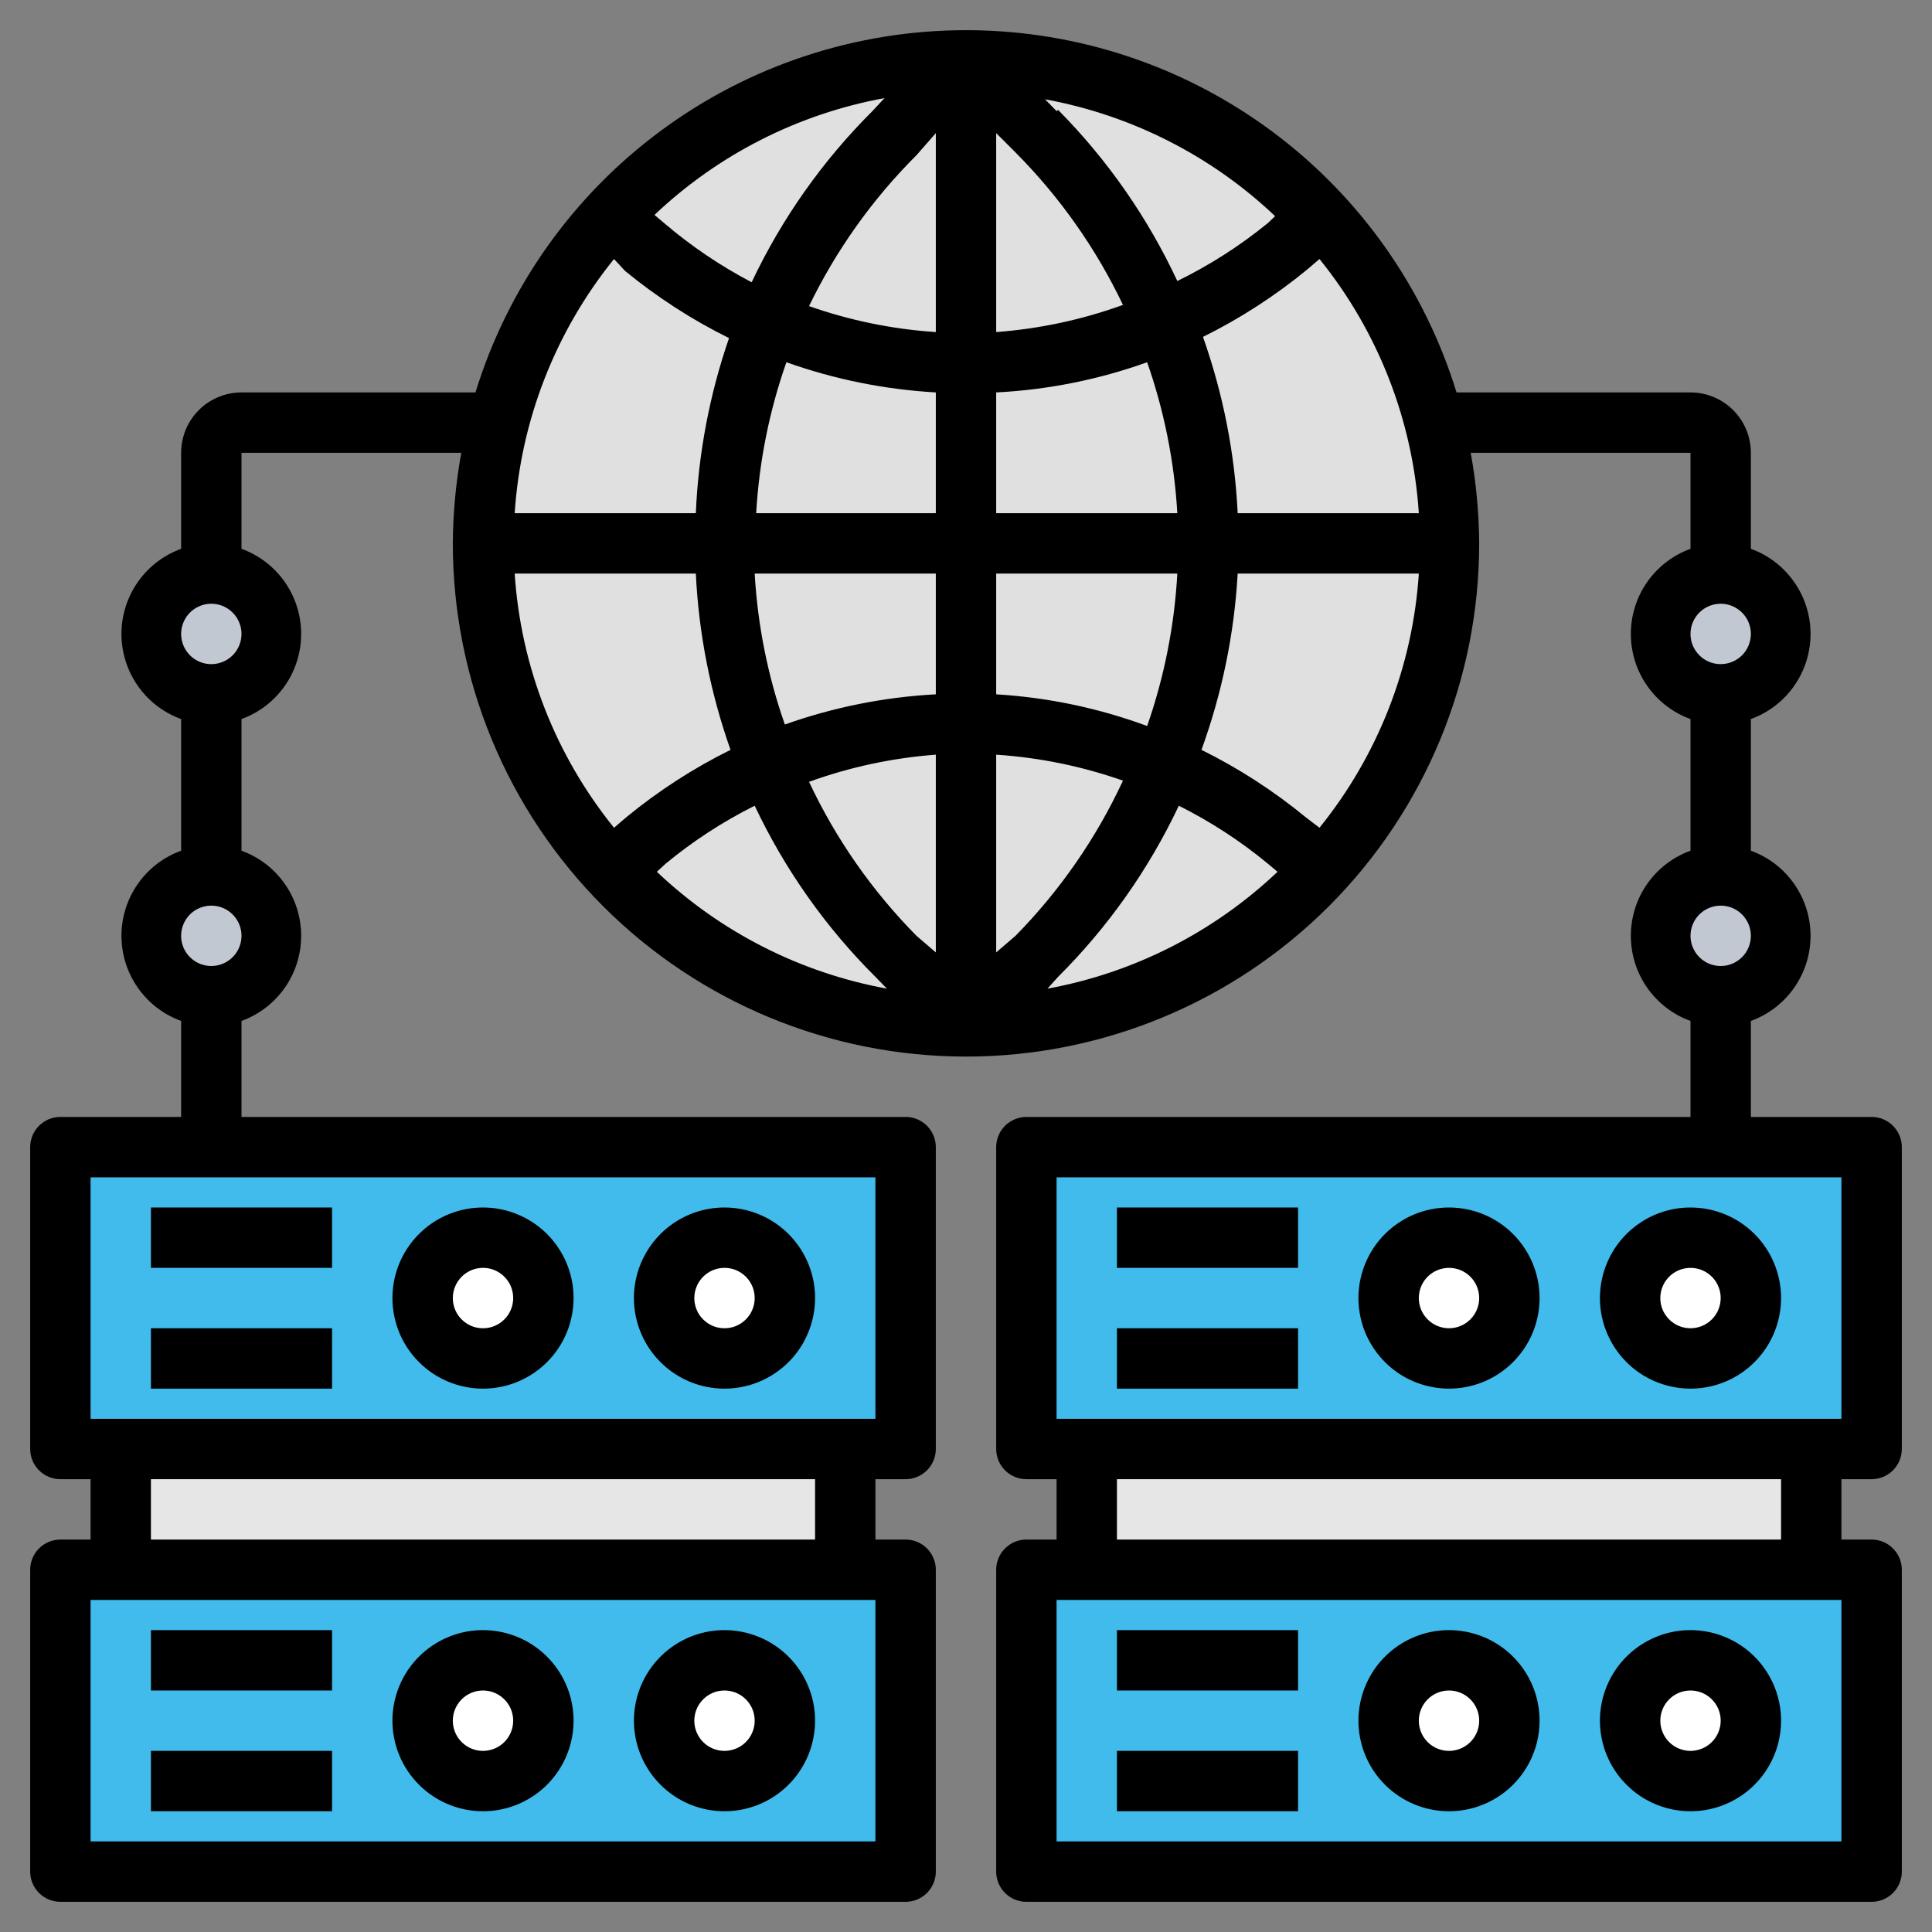
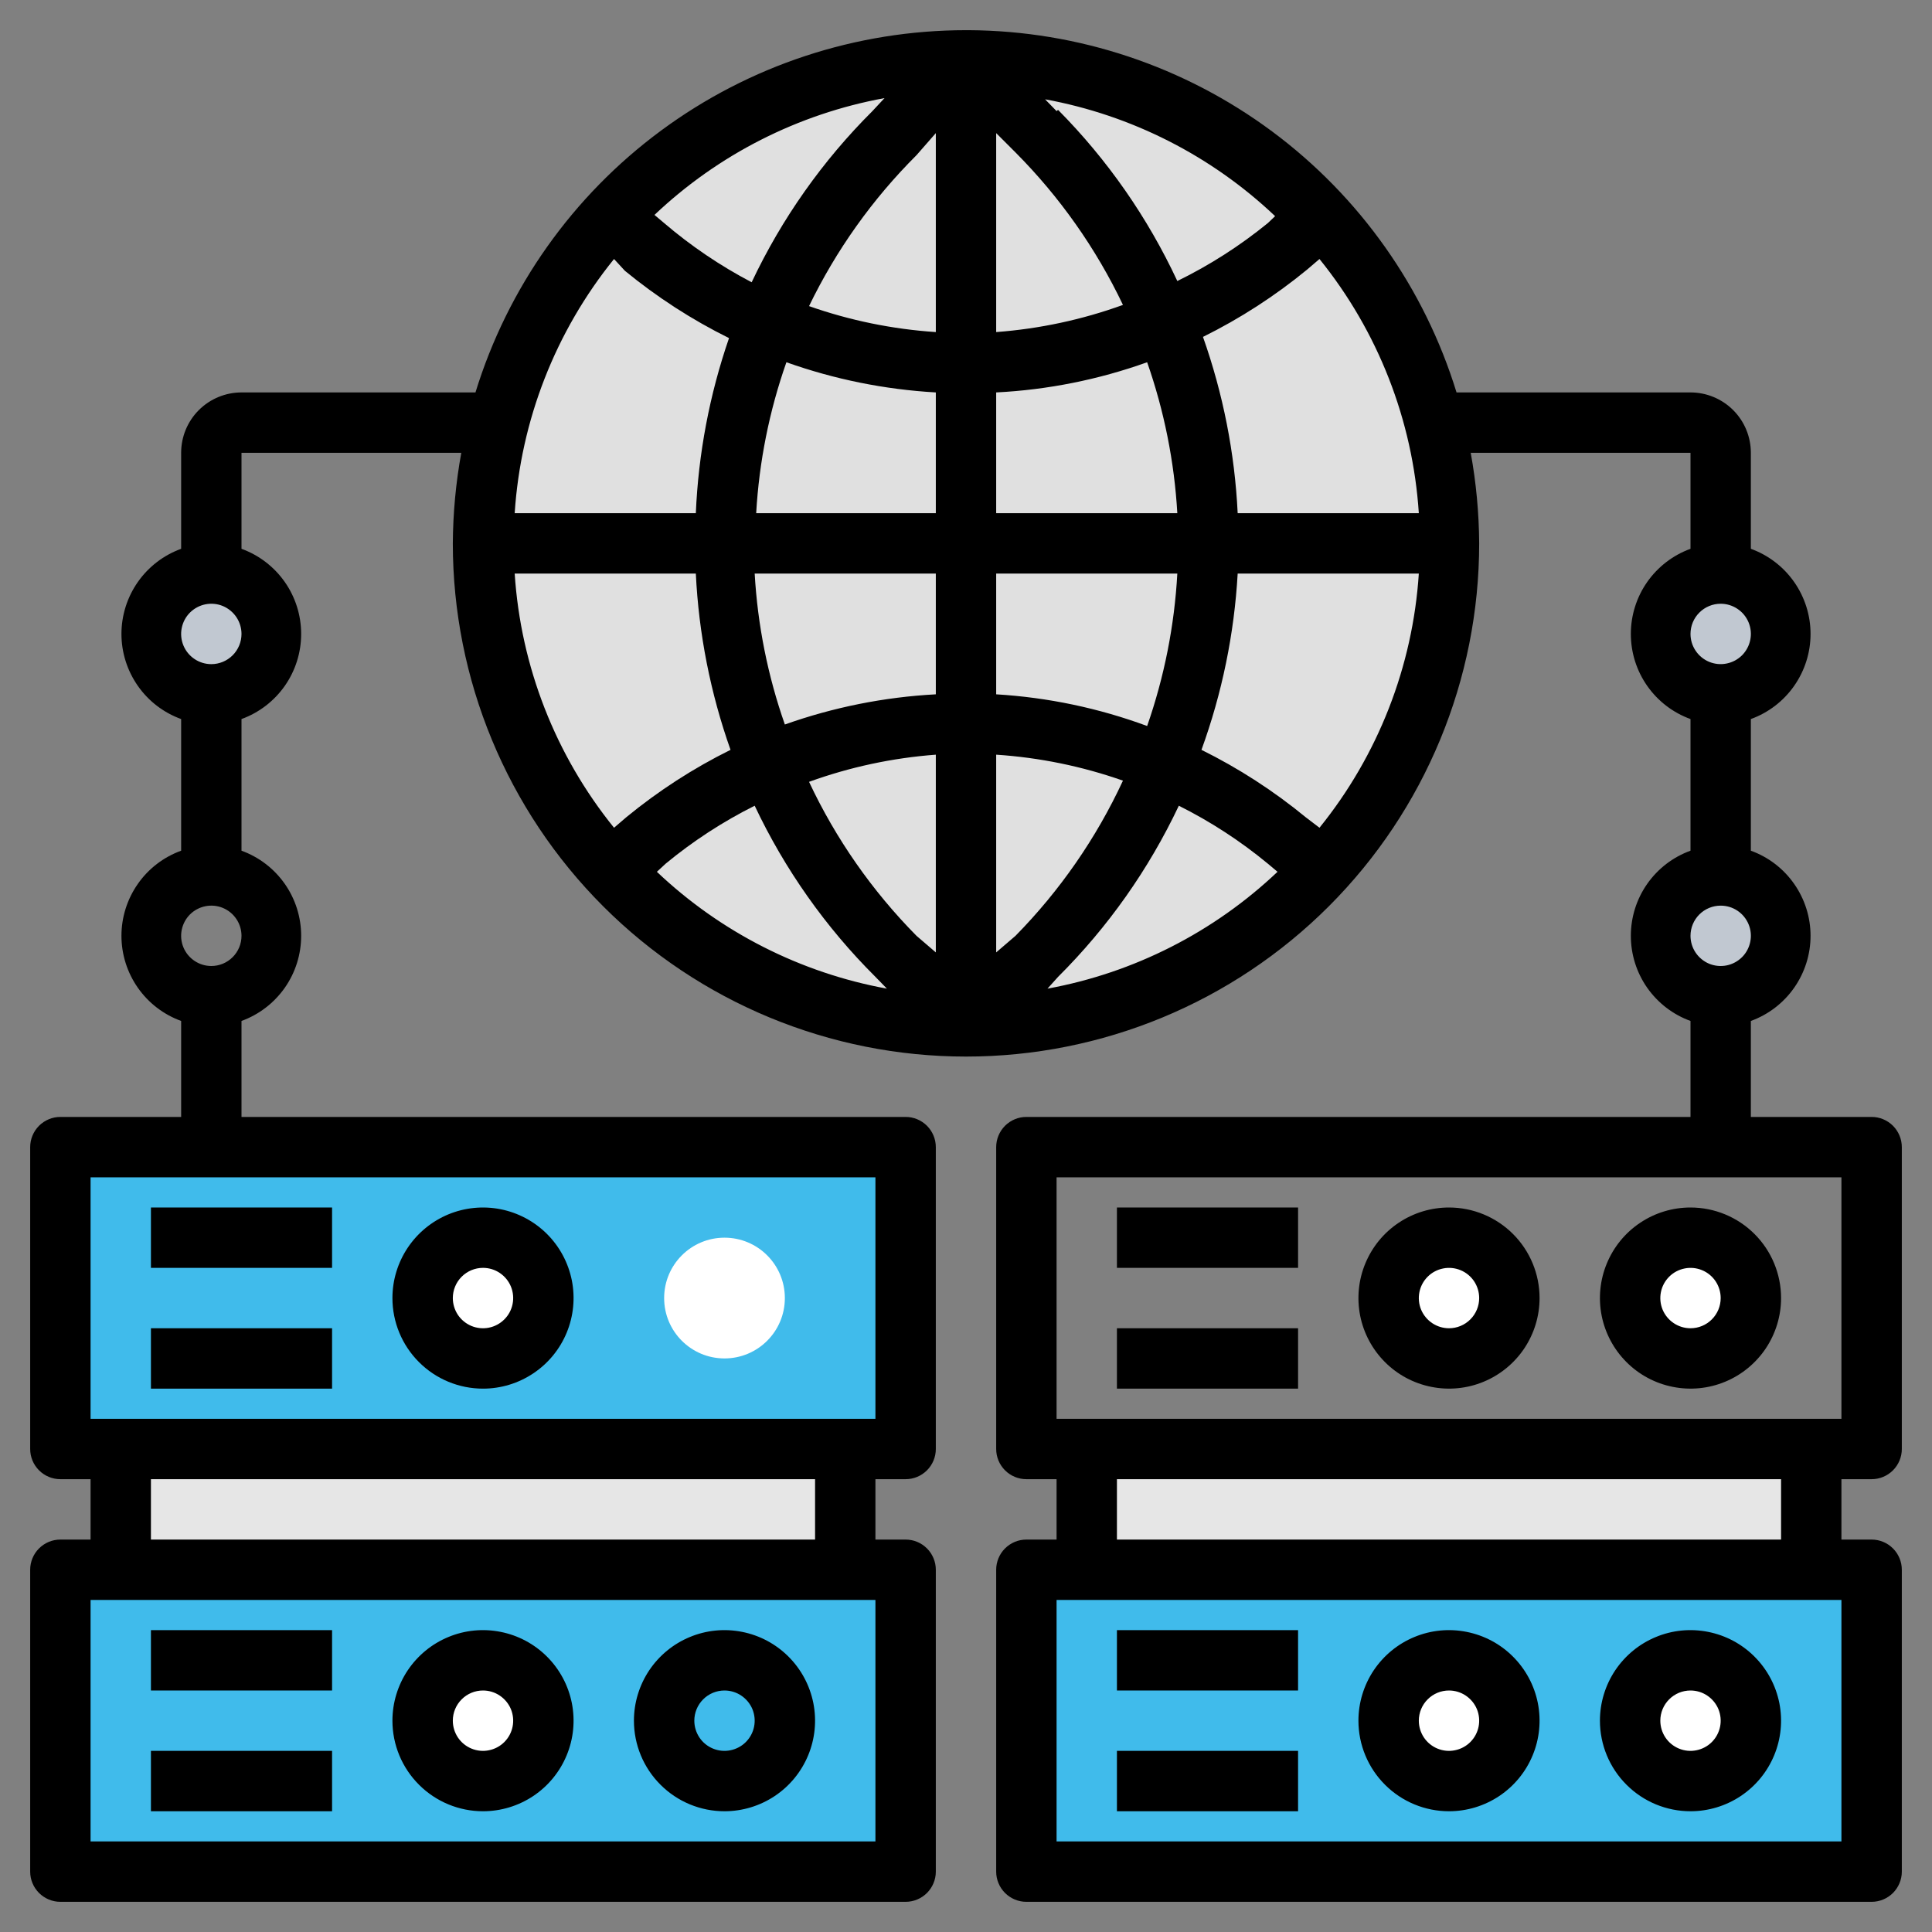
<svg xmlns="http://www.w3.org/2000/svg" width="50" height="50" viewBox="0 0 50 50" fill="none">
  <rect x="0" y="0" width="50" height="50" fill="#808080" stroke="none" />
  <path d="M28.125 37.5H46.875V40.625H28.125V37.5Z" fill="#E6E6E6" />
  <path d="M25 26.562C31.904 26.562 37.5 20.966 37.5 14.062C37.5 7.159 31.904 1.562 25 1.562C18.096 1.562 12.5 7.159 12.5 14.062C12.5 20.966 18.096 26.562 25 26.562Z" fill="#E0E0E0" />
-   <path d="M26.562 29.688H48.438V37.5H26.562V29.688Z" fill="#40BBEB" />
  <path d="M26.562 40.625H48.438V48.438H26.562V40.625Z" fill="#40BBEB" />
  <path d="M43.75 35.156C44.613 35.156 45.312 34.457 45.312 33.594C45.312 32.731 44.613 32.031 43.75 32.031C42.887 32.031 42.188 32.731 42.188 33.594C42.188 34.457 42.887 35.156 43.75 35.156Z" fill="white" />
  <path d="M37.5 35.156C38.363 35.156 39.062 34.457 39.062 33.594C39.062 32.731 38.363 32.031 37.5 32.031C36.637 32.031 35.938 32.731 35.938 33.594C35.938 34.457 36.637 35.156 37.5 35.156Z" fill="white" />
  <path d="M43.75 46.094C44.613 46.094 45.312 45.394 45.312 44.531C45.312 43.668 44.613 42.969 43.75 42.969C42.887 42.969 42.188 43.668 42.188 44.531C42.188 45.394 42.887 46.094 43.75 46.094Z" fill="white" />
  <path d="M37.5 46.094C38.363 46.094 39.062 45.394 39.062 44.531C39.062 43.668 38.363 42.969 37.5 42.969C36.637 42.969 35.938 43.668 35.938 44.531C35.938 45.394 36.637 46.094 37.5 46.094Z" fill="white" />
  <path d="M44.531 17.969C45.394 17.969 46.094 17.269 46.094 16.406C46.094 15.543 45.394 14.844 44.531 14.844C43.668 14.844 42.969 15.543 42.969 16.406C42.969 17.269 43.668 17.969 44.531 17.969Z" fill="#C1C8D1" />
  <path d="M44.531 25.781C45.394 25.781 46.094 25.082 46.094 24.219C46.094 23.356 45.394 22.656 44.531 22.656C43.668 22.656 42.969 23.356 42.969 24.219C42.969 25.082 43.668 25.781 44.531 25.781Z" fill="#C1C8D1" />
  <path d="M5.469 17.969C6.332 17.969 7.031 17.269 7.031 16.406C7.031 15.543 6.332 14.844 5.469 14.844C4.606 14.844 3.906 15.543 3.906 16.406C3.906 17.269 4.606 17.969 5.469 17.969Z" fill="#C1C8D1" />
-   <path d="M5.469 25.781C6.332 25.781 7.031 25.082 7.031 24.219C7.031 23.356 6.332 22.656 5.469 22.656C4.606 22.656 3.906 23.356 3.906 24.219C3.906 25.082 4.606 25.781 5.469 25.781Z" fill="#C1C8D1" />
  <path d="M3.125 37.5H21.875V40.625H3.125V37.5Z" fill="#E6E6E6" />
  <path d="M1.562 29.688H23.438V37.5H1.562V29.688Z" fill="#40BBEB" />
  <path d="M1.562 40.625H23.438V48.438H1.562V40.625Z" fill="#40BBEB" />
  <path d="M18.75 35.156C19.613 35.156 20.312 34.457 20.312 33.594C20.312 32.731 19.613 32.031 18.75 32.031C17.887 32.031 17.188 32.731 17.188 33.594C17.188 34.457 17.887 35.156 18.75 35.156Z" fill="white" />
  <path d="M12.5 35.156C13.363 35.156 14.062 34.457 14.062 33.594C14.062 32.731 13.363 32.031 12.5 32.031C11.637 32.031 10.938 32.731 10.938 33.594C10.938 34.457 11.637 35.156 12.5 35.156Z" fill="white" />
-   <path d="M18.75 46.094C19.613 46.094 20.312 45.394 20.312 44.531C20.312 43.668 19.613 42.969 18.75 42.969C17.887 42.969 17.188 43.668 17.188 44.531C17.188 45.394 17.887 46.094 18.75 46.094Z" fill="white" />
  <path d="M12.5 46.094C13.363 46.094 14.062 45.394 14.062 44.531C14.062 43.668 13.363 42.969 12.5 42.969C11.637 42.969 10.938 43.668 10.938 44.531C10.938 45.394 11.637 46.094 12.5 46.094Z" fill="white" />
-   <path d="M18.75 35.938C19.213 35.938 19.667 35.8 20.052 35.542C20.438 35.285 20.738 34.919 20.915 34.491C21.093 34.062 21.139 33.591 21.049 33.136C20.958 32.682 20.735 32.264 20.407 31.936C20.079 31.609 19.662 31.386 19.207 31.295C18.753 31.205 18.281 31.251 17.853 31.428C17.425 31.606 17.059 31.906 16.801 32.292C16.544 32.677 16.406 33.13 16.406 33.594C16.406 34.215 16.653 34.812 17.093 35.251C17.532 35.691 18.128 35.938 18.75 35.938ZM18.75 32.812C18.904 32.812 19.056 32.858 19.184 32.944C19.312 33.03 19.413 33.152 19.472 33.295C19.531 33.438 19.546 33.595 19.516 33.746C19.486 33.898 19.412 34.037 19.302 34.146C19.193 34.255 19.054 34.33 18.902 34.36C18.751 34.39 18.594 34.375 18.451 34.316C18.308 34.256 18.186 34.156 18.1 34.028C18.015 33.899 17.969 33.748 17.969 33.594C17.969 33.387 18.051 33.188 18.198 33.041C18.344 32.895 18.543 32.812 18.75 32.812Z" fill="black" />
  <path d="M12.5 35.938C12.963 35.938 13.417 35.8 13.802 35.542C14.188 35.285 14.488 34.919 14.665 34.491C14.843 34.062 14.889 33.591 14.799 33.136C14.708 32.682 14.485 32.264 14.157 31.936C13.829 31.609 13.412 31.386 12.957 31.295C12.503 31.205 12.031 31.251 11.603 31.428C11.175 31.606 10.809 31.906 10.551 32.292C10.294 32.677 10.156 33.13 10.156 33.594C10.156 34.215 10.403 34.812 10.843 35.251C11.282 35.691 11.878 35.938 12.5 35.938ZM12.5 32.812C12.655 32.812 12.806 32.858 12.934 32.944C13.062 33.03 13.163 33.152 13.222 33.295C13.281 33.438 13.296 33.595 13.266 33.746C13.236 33.898 13.162 34.037 13.052 34.146C12.943 34.255 12.804 34.33 12.652 34.36C12.501 34.39 12.344 34.375 12.201 34.316C12.058 34.256 11.936 34.156 11.85 34.028C11.765 33.899 11.719 33.748 11.719 33.594C11.719 33.387 11.801 33.188 11.948 33.041C12.094 32.895 12.293 32.812 12.5 32.812Z" fill="black" />
  <path d="M3.906 31.25H8.594V32.812H3.906V31.25Z" fill="black" />
  <path d="M3.906 34.375H8.594V35.938H3.906V34.375Z" fill="black" />
  <path d="M18.75 46.875C19.213 46.875 19.667 46.737 20.052 46.48C20.438 46.222 20.738 45.856 20.915 45.428C21.093 45 21.139 44.529 21.049 44.074C20.958 43.619 20.735 43.202 20.407 42.874C20.079 42.546 19.662 42.323 19.207 42.233C18.753 42.142 18.281 42.188 17.853 42.366C17.425 42.543 17.059 42.844 16.801 43.229C16.544 43.615 16.406 44.068 16.406 44.531C16.406 45.153 16.653 45.749 17.093 46.188C17.532 46.628 18.128 46.875 18.75 46.875ZM18.75 43.75C18.904 43.75 19.056 43.796 19.184 43.882C19.312 43.968 19.413 44.09 19.472 44.232C19.531 44.375 19.546 44.532 19.516 44.684C19.486 44.835 19.412 44.974 19.302 45.084C19.193 45.193 19.054 45.267 18.902 45.297C18.751 45.328 18.594 45.312 18.451 45.253C18.308 45.194 18.186 45.094 18.1 44.965C18.015 44.837 17.969 44.686 17.969 44.531C17.969 44.324 18.051 44.125 18.198 43.979C18.344 43.832 18.543 43.75 18.75 43.75Z" fill="black" />
  <path d="M12.5 46.875C12.963 46.875 13.417 46.737 13.802 46.48C14.188 46.222 14.488 45.856 14.665 45.428C14.843 45 14.889 44.529 14.799 44.074C14.708 43.619 14.485 43.202 14.157 42.874C13.829 42.546 13.412 42.323 12.957 42.233C12.503 42.142 12.031 42.188 11.603 42.366C11.175 42.543 10.809 42.844 10.551 43.229C10.294 43.615 10.156 44.068 10.156 44.531C10.156 45.153 10.403 45.749 10.843 46.188C11.282 46.628 11.878 46.875 12.5 46.875ZM12.5 43.75C12.655 43.75 12.806 43.796 12.934 43.882C13.062 43.968 13.163 44.09 13.222 44.232C13.281 44.375 13.296 44.532 13.266 44.684C13.236 44.835 13.162 44.974 13.052 45.084C12.943 45.193 12.804 45.267 12.652 45.297C12.501 45.328 12.344 45.312 12.201 45.253C12.058 45.194 11.936 45.094 11.85 44.965C11.765 44.837 11.719 44.686 11.719 44.531C11.719 44.324 11.801 44.125 11.948 43.979C12.094 43.832 12.293 43.75 12.5 43.75Z" fill="black" />
  <path d="M3.906 42.188H8.594V43.75H3.906V42.188Z" fill="black" />
  <path d="M3.906 45.312H8.594V46.875H3.906V45.312Z" fill="black" />
  <path d="M48.438 38.281C48.645 38.281 48.843 38.199 48.99 38.052C49.136 37.906 49.219 37.707 49.219 37.5V29.688C49.219 29.48 49.136 29.282 48.99 29.135C48.843 28.989 48.645 28.906 48.438 28.906H45.312V26.422C45.765 26.258 46.156 25.958 46.432 25.564C46.708 25.17 46.857 24.7 46.857 24.219C46.857 23.737 46.708 23.268 46.432 22.874C46.156 22.479 45.765 22.18 45.312 22.016V18.609C45.765 18.445 46.156 18.146 46.432 17.751C46.708 17.357 46.857 16.888 46.857 16.406C46.857 15.925 46.708 15.455 46.432 15.061C46.156 14.667 45.765 14.367 45.312 14.203V11.719C45.312 11.304 45.148 10.907 44.855 10.614C44.562 10.321 44.164 10.156 43.75 10.156H37.695C36.864 7.454 35.192 5.088 32.923 3.402C30.653 1.716 27.905 0.798 25.078 0.781H25C22.16 0.781 19.394 1.691 17.109 3.379C14.824 5.066 13.14 7.441 12.305 10.156H6.25C5.836 10.156 5.438 10.321 5.145 10.614C4.852 10.907 4.688 11.304 4.688 11.719V14.203C4.235 14.367 3.844 14.667 3.568 15.061C3.292 15.455 3.143 15.925 3.143 16.406C3.143 16.888 3.292 17.357 3.568 17.751C3.844 18.146 4.235 18.445 4.688 18.609V22.016C4.235 22.18 3.844 22.479 3.568 22.874C3.292 23.268 3.143 23.737 3.143 24.219C3.143 24.7 3.292 25.17 3.568 25.564C3.844 25.958 4.235 26.258 4.688 26.422V28.906H1.562C1.355 28.906 1.157 28.989 1.01 29.135C0.864 29.282 0.781 29.48 0.781 29.688V37.5C0.781 37.707 0.864 37.906 1.01 38.052C1.157 38.199 1.355 38.281 1.562 38.281H2.344V39.844H1.562C1.355 39.844 1.157 39.926 1.01 40.073C0.864 40.219 0.781 40.418 0.781 40.625V48.438C0.781 48.645 0.864 48.843 1.01 48.99C1.157 49.136 1.355 49.219 1.562 49.219H23.438C23.645 49.219 23.843 49.136 23.99 48.99C24.136 48.843 24.219 48.645 24.219 48.438V40.625C24.219 40.418 24.136 40.219 23.99 40.073C23.843 39.926 23.645 39.844 23.438 39.844H22.656V38.281H23.438C23.645 38.281 23.843 38.199 23.99 38.052C24.136 37.906 24.219 37.707 24.219 37.5V29.688C24.219 29.48 24.136 29.282 23.99 29.135C23.843 28.989 23.645 28.906 23.438 28.906H6.25V26.422C6.702 26.258 7.093 25.958 7.37 25.564C7.646 25.17 7.794 24.7 7.794 24.219C7.794 23.737 7.646 23.268 7.37 22.874C7.093 22.479 6.702 22.18 6.25 22.016V18.609C6.702 18.445 7.093 18.146 7.37 17.751C7.646 17.357 7.794 16.888 7.794 16.406C7.794 15.925 7.646 15.455 7.37 15.061C7.093 14.667 6.702 14.367 6.25 14.203V11.719H11.938C11.797 12.492 11.724 13.276 11.719 14.062C11.719 17.585 13.118 20.963 15.609 23.454C18.099 25.945 21.478 27.344 25 27.344C28.522 27.344 31.901 25.945 34.391 23.454C36.882 20.963 38.281 17.585 38.281 14.062C38.276 13.276 38.203 12.492 38.062 11.719H43.75V14.203C43.297 14.367 42.907 14.667 42.63 15.061C42.354 15.455 42.206 15.925 42.206 16.406C42.206 16.888 42.354 17.357 42.63 17.751C42.907 18.146 43.297 18.445 43.75 18.609V22.016C43.297 22.18 42.907 22.479 42.63 22.874C42.354 23.268 42.206 23.737 42.206 24.219C42.206 24.7 42.354 25.17 42.63 25.564C42.907 25.958 43.297 26.258 43.75 26.422V28.906H26.562C26.355 28.906 26.157 28.989 26.01 29.135C25.864 29.282 25.781 29.48 25.781 29.688V37.5C25.781 37.707 25.864 37.906 26.01 38.052C26.157 38.199 26.355 38.281 26.562 38.281H27.344V39.844H26.562C26.355 39.844 26.157 39.926 26.01 40.073C25.864 40.219 25.781 40.418 25.781 40.625V48.438C25.781 48.645 25.864 48.843 26.01 48.99C26.157 49.136 26.355 49.219 26.562 49.219H48.438C48.645 49.219 48.843 49.136 48.99 48.99C49.136 48.843 49.219 48.645 49.219 48.438V40.625C49.219 40.418 49.136 40.219 48.99 40.073C48.843 39.926 48.645 39.844 48.438 39.844H47.656V38.281H48.438ZM22.656 47.656H2.344V41.406H22.656V47.656ZM21.094 39.844H3.906V38.281H21.094V39.844ZM22.656 36.719H2.344V30.469H22.656V36.719ZM5.469 25C5.314 25 5.163 24.954 5.035 24.868C4.906 24.782 4.806 24.66 4.747 24.518C4.688 24.375 4.672 24.218 4.703 24.066C4.733 23.915 4.807 23.776 4.916 23.666C5.026 23.557 5.165 23.483 5.316 23.453C5.468 23.422 5.625 23.438 5.768 23.497C5.91 23.556 6.032 23.656 6.118 23.785C6.204 23.913 6.25 24.064 6.25 24.219C6.25 24.426 6.168 24.625 6.021 24.771C5.875 24.918 5.676 25 5.469 25ZM5.469 17.188C5.314 17.188 5.163 17.142 5.035 17.056C4.906 16.97 4.806 16.848 4.747 16.705C4.688 16.562 4.672 16.405 4.703 16.254C4.733 16.102 4.807 15.963 4.916 15.854C5.026 15.745 5.165 15.67 5.316 15.64C5.468 15.61 5.625 15.625 5.768 15.684C5.91 15.744 6.032 15.844 6.118 15.972C6.204 16.101 6.25 16.252 6.25 16.406C6.25 16.613 6.168 16.812 6.021 16.959C5.875 17.105 5.676 17.188 5.469 17.188ZM24.219 3.445V8.594C23.099 8.52 21.996 8.294 20.938 7.922C21.639 6.473 22.579 5.153 23.719 4.016L24.219 3.445ZM24.219 10.156V13.281H19.57C19.646 11.949 19.909 10.634 20.352 9.375C21.597 9.818 22.899 10.081 24.219 10.156ZM24.219 14.844V17.969C22.886 18.04 21.57 18.303 20.312 18.75C19.87 17.491 19.607 16.176 19.531 14.844H24.219ZM24.219 19.531V24.648L23.719 24.219C22.572 23.058 21.631 21.711 20.938 20.234C21.994 19.851 23.098 19.615 24.219 19.531ZM25.781 24.648V19.531C26.901 19.605 28.004 19.831 29.062 20.203C28.372 21.691 27.431 23.049 26.281 24.219L25.781 24.648ZM25.781 17.969V14.844H30.469C30.395 16.189 30.132 17.517 29.688 18.789C28.433 18.325 27.116 18.049 25.781 17.969ZM25.781 13.281V10.156C27.115 10.089 28.431 9.825 29.688 9.375C30.129 10.634 30.392 11.949 30.469 13.281H25.781ZM25.781 8.594V3.445L26.281 3.945C27.424 5.094 28.365 6.428 29.062 7.891C28.006 8.274 26.902 8.51 25.781 8.594ZM27.344 2.875L27.047 2.57C29.282 2.98 31.351 4.03 33 5.594L32.812 5.773C32.091 6.361 31.305 6.864 30.469 7.273C29.703 5.63 28.659 4.131 27.383 2.844L27.344 2.875ZM22.578 2.875C21.288 4.16 20.231 5.658 19.453 7.305C18.643 6.881 17.883 6.367 17.188 5.773L16.938 5.562C18.587 3.999 20.655 2.948 22.891 2.539L22.578 2.875ZM16.172 7.008C17.001 7.689 17.905 8.274 18.867 8.75C18.363 10.211 18.074 11.737 18.008 13.281H13.32C13.477 10.876 14.375 8.578 15.891 6.703L16.172 7.008ZM18.008 14.844C18.083 16.4 18.386 17.937 18.906 19.406C17.944 19.882 17.04 20.467 16.211 21.148L15.891 21.422C14.375 19.547 13.477 17.249 13.32 14.844H18.008ZM17.227 22.352C17.936 21.766 18.709 21.263 19.531 20.852C20.309 22.498 21.366 23.997 22.656 25.281L22.953 25.586C20.718 25.177 18.649 24.126 17 22.562L17.227 22.352ZM27.383 25.281C28.673 23.997 29.73 22.498 30.508 20.852C31.33 21.263 32.103 21.766 32.812 22.352L33.062 22.562C31.413 24.126 29.345 25.177 27.109 25.586L27.383 25.281ZM33.789 21.148C32.96 20.467 32.056 19.882 31.094 19.406C31.627 17.939 31.943 16.402 32.031 14.844H36.719C36.562 17.249 35.664 19.547 34.148 21.422L33.789 21.148ZM32.031 13.281C31.956 11.725 31.653 10.188 31.133 8.719C32.095 8.243 32.999 7.658 33.828 6.977L34.148 6.703C35.664 8.578 36.562 10.876 36.719 13.281H32.031ZM44.531 15.625C44.686 15.625 44.837 15.671 44.965 15.757C45.094 15.842 45.194 15.964 45.253 16.107C45.312 16.25 45.328 16.407 45.297 16.559C45.267 16.71 45.193 16.849 45.084 16.959C44.974 17.068 44.835 17.142 44.684 17.172C44.532 17.203 44.375 17.187 44.232 17.128C44.09 17.069 43.968 16.969 43.882 16.84C43.796 16.712 43.75 16.561 43.75 16.406C43.75 16.199 43.832 16 43.979 15.854C44.125 15.707 44.324 15.625 44.531 15.625ZM44.531 23.438C44.686 23.438 44.837 23.483 44.965 23.569C45.094 23.655 45.194 23.777 45.253 23.92C45.312 24.062 45.328 24.22 45.297 24.371C45.267 24.523 45.193 24.662 45.084 24.771C44.974 24.88 44.835 24.955 44.684 24.985C44.532 25.015 44.375 25 44.232 24.941C44.09 24.881 43.968 24.781 43.882 24.653C43.796 24.524 43.75 24.373 43.75 24.219C43.75 24.012 43.832 23.813 43.979 23.666C44.125 23.52 44.324 23.438 44.531 23.438ZM27.344 30.469H47.656V36.719H27.344V30.469ZM47.656 47.656H27.344V41.406H47.656V47.656ZM46.094 39.844H28.906V38.281H46.094V39.844Z" fill="black" />
  <path d="M43.75 31.25C43.286 31.25 42.833 31.387 42.448 31.645C42.062 31.902 41.762 32.269 41.585 32.697C41.407 33.125 41.361 33.596 41.451 34.051C41.542 34.506 41.765 34.923 42.093 35.251C42.42 35.579 42.838 35.802 43.293 35.892C43.747 35.983 44.219 35.937 44.647 35.759C45.075 35.582 45.441 35.281 45.699 34.896C45.956 34.51 46.094 34.057 46.094 33.594C46.094 32.972 45.847 32.376 45.407 31.936C44.968 31.497 44.372 31.25 43.75 31.25ZM43.75 34.375C43.596 34.375 43.444 34.329 43.316 34.243C43.188 34.157 43.087 34.035 43.028 33.893C42.969 33.75 42.954 33.593 42.984 33.441C43.014 33.29 43.088 33.151 43.198 33.041C43.307 32.932 43.446 32.858 43.598 32.828C43.749 32.797 43.906 32.813 44.049 32.872C44.192 32.931 44.314 33.031 44.4 33.16C44.485 33.288 44.531 33.439 44.531 33.594C44.531 33.801 44.449 34 44.302 34.146C44.156 34.293 43.957 34.375 43.75 34.375Z" fill="black" />
  <path d="M37.5 31.25C37.036 31.25 36.583 31.387 36.198 31.645C35.812 31.902 35.512 32.269 35.335 32.697C35.157 33.125 35.111 33.596 35.201 34.051C35.292 34.506 35.515 34.923 35.843 35.251C36.17 35.579 36.588 35.802 37.043 35.892C37.497 35.983 37.969 35.937 38.397 35.759C38.825 35.582 39.191 35.281 39.449 34.896C39.706 34.51 39.844 34.057 39.844 33.594C39.844 32.972 39.597 32.376 39.157 31.936C38.718 31.497 38.122 31.25 37.5 31.25ZM37.5 34.375C37.346 34.375 37.194 34.329 37.066 34.243C36.938 34.157 36.837 34.035 36.778 33.893C36.719 33.75 36.704 33.593 36.734 33.441C36.764 33.29 36.838 33.151 36.948 33.041C37.057 32.932 37.196 32.858 37.348 32.828C37.499 32.797 37.656 32.813 37.799 32.872C37.942 32.931 38.064 33.031 38.15 33.16C38.235 33.288 38.281 33.439 38.281 33.594C38.281 33.801 38.199 34 38.052 34.146C37.906 34.293 37.707 34.375 37.5 34.375Z" fill="black" />
  <path d="M28.906 31.25H33.594V32.812H28.906V31.25Z" fill="black" />
  <path d="M28.906 34.375H33.594V35.938H28.906V34.375Z" fill="black" />
  <path d="M43.75 46.875C44.214 46.875 44.667 46.737 45.052 46.48C45.438 46.222 45.738 45.856 45.915 45.428C46.093 45 46.139 44.529 46.049 44.074C45.958 43.619 45.735 43.202 45.407 42.874C45.08 42.546 44.662 42.323 44.207 42.233C43.753 42.142 43.281 42.188 42.853 42.366C42.425 42.543 42.059 42.844 41.801 43.229C41.544 43.615 41.406 44.068 41.406 44.531C41.406 45.153 41.653 45.749 42.093 46.188C42.532 46.628 43.128 46.875 43.75 46.875ZM43.75 43.75C43.904 43.75 44.056 43.796 44.184 43.882C44.312 43.968 44.413 44.09 44.472 44.232C44.531 44.375 44.546 44.532 44.516 44.684C44.486 44.835 44.412 44.974 44.302 45.084C44.193 45.193 44.054 45.267 43.902 45.297C43.751 45.328 43.594 45.312 43.451 45.253C43.308 45.194 43.186 45.094 43.1 44.965C43.015 44.837 42.969 44.686 42.969 44.531C42.969 44.324 43.051 44.125 43.198 43.979C43.344 43.832 43.543 43.75 43.75 43.75Z" fill="black" />
  <path d="M37.5 46.875C37.964 46.875 38.417 46.737 38.802 46.48C39.188 46.222 39.488 45.856 39.665 45.428C39.843 45 39.889 44.529 39.799 44.074C39.708 43.619 39.485 43.202 39.157 42.874C38.83 42.546 38.412 42.323 37.957 42.233C37.503 42.142 37.031 42.188 36.603 42.366C36.175 42.543 35.809 42.844 35.551 43.229C35.294 43.615 35.156 44.068 35.156 44.531C35.156 45.153 35.403 45.749 35.843 46.188C36.282 46.628 36.878 46.875 37.5 46.875ZM37.5 43.75C37.654 43.75 37.806 43.796 37.934 43.882C38.062 43.968 38.163 44.09 38.222 44.232C38.281 44.375 38.296 44.532 38.266 44.684C38.236 44.835 38.162 44.974 38.052 45.084C37.943 45.193 37.804 45.267 37.652 45.297C37.501 45.328 37.344 45.312 37.201 45.253C37.058 45.194 36.936 45.094 36.85 44.965C36.765 44.837 36.719 44.686 36.719 44.531C36.719 44.324 36.801 44.125 36.948 43.979C37.094 43.832 37.293 43.75 37.5 43.75Z" fill="black" />
  <path d="M28.906 42.188H33.594V43.75H28.906V42.188Z" fill="black" />
  <path d="M28.906 45.312H33.594V46.875H28.906V45.312Z" fill="black" />
</svg>